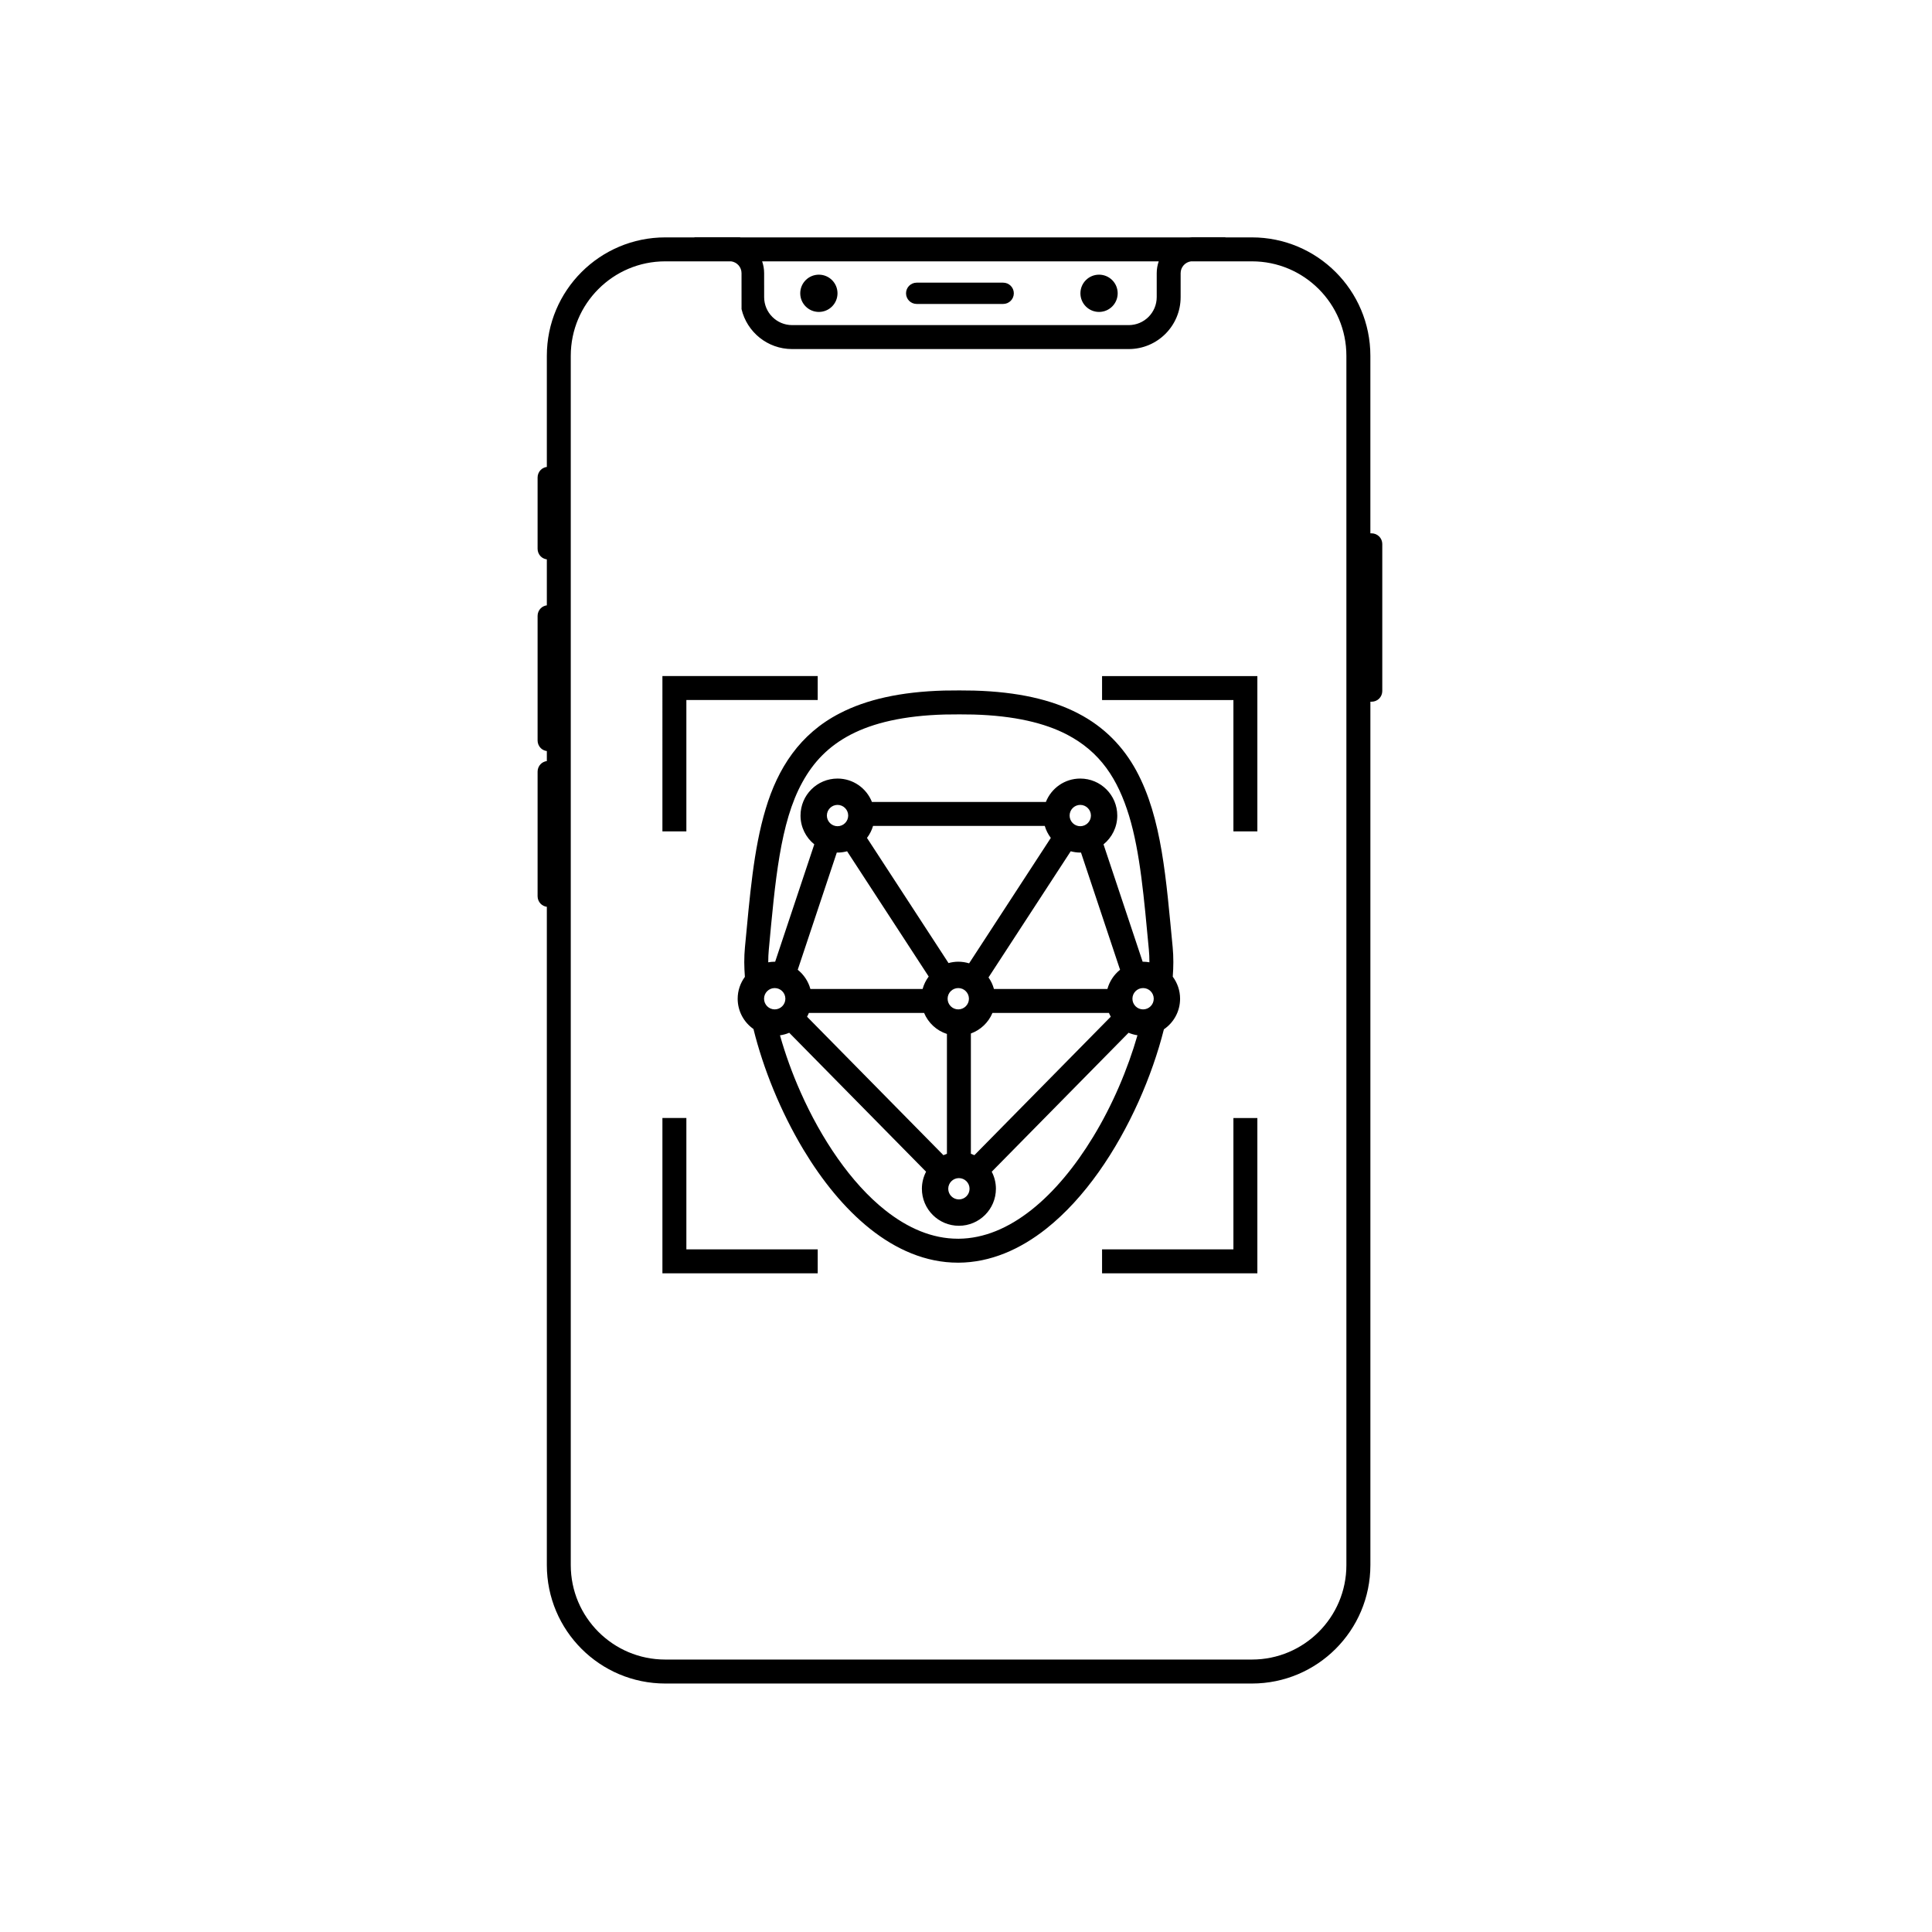
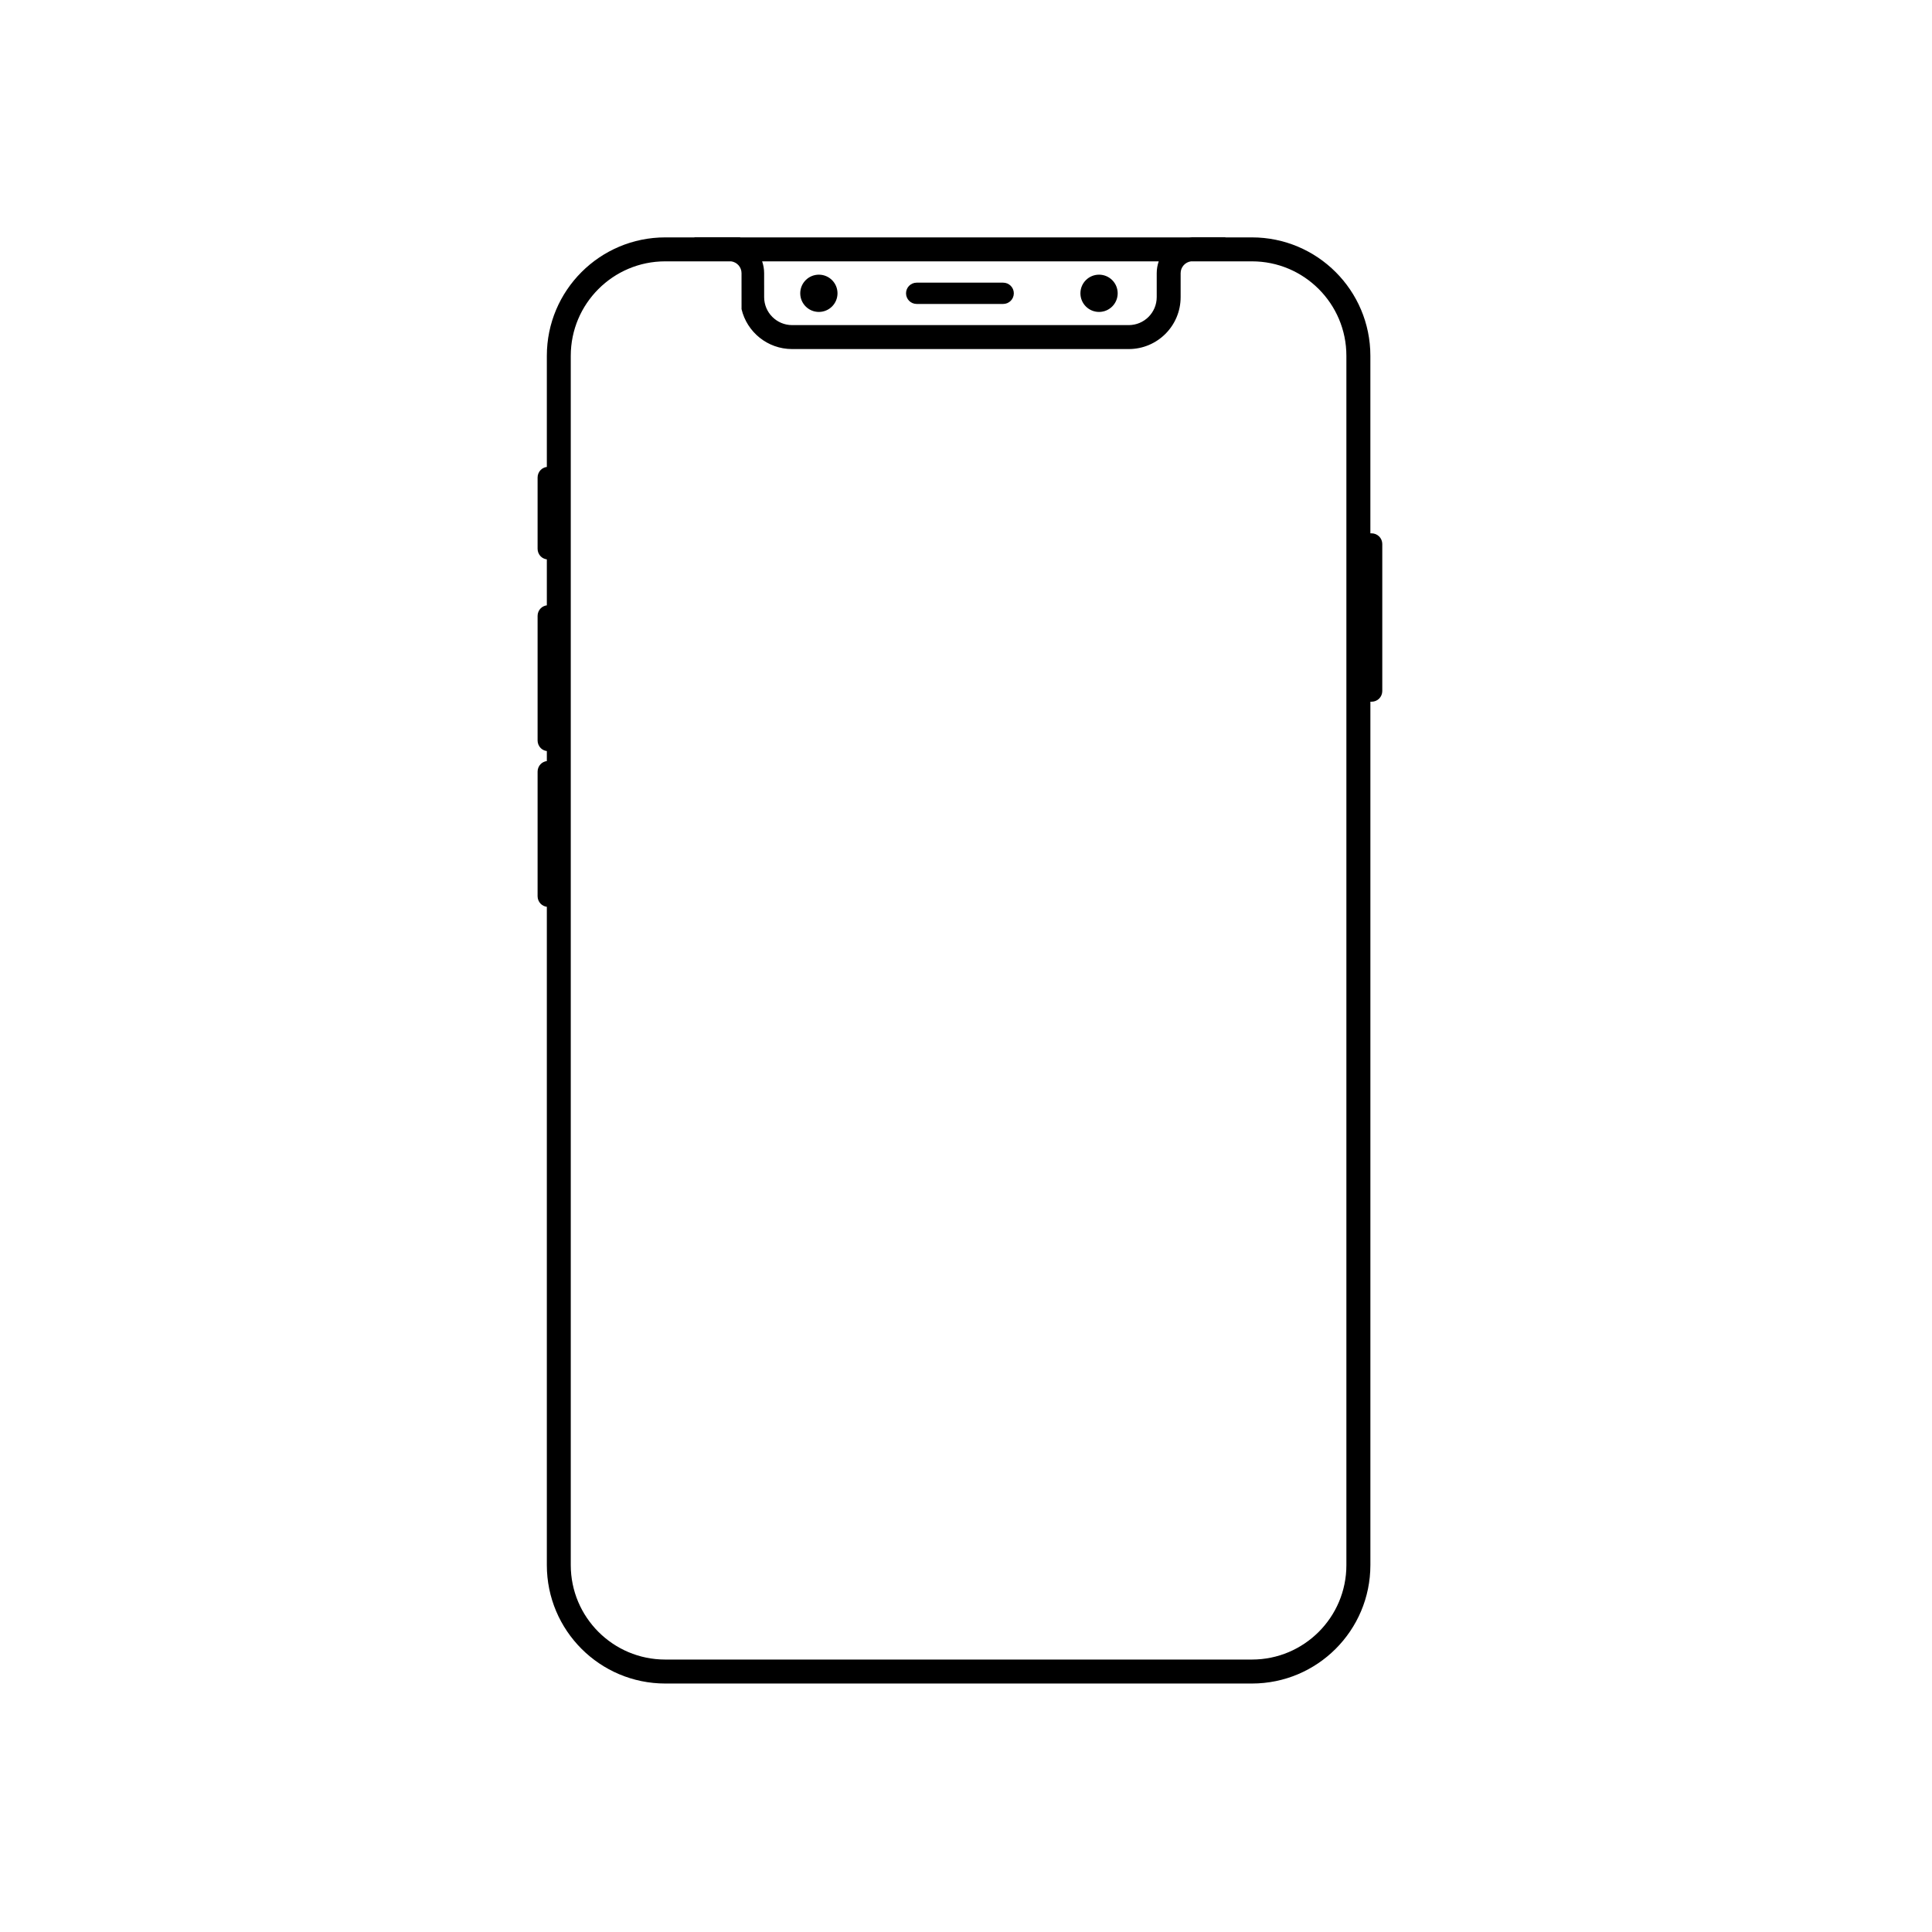
<svg xmlns="http://www.w3.org/2000/svg" fill="#000000" width="800px" height="800px" version="1.1" viewBox="144 144 512 512">
  <g fill-rule="evenodd">
    <path d="m361.01 216.79c2.727 0 4.938 2.211 4.938 4.938 0 2.727-2.211 4.938-4.938 4.938-2.727 0-4.938-2.211-4.938-4.938 0-2.727 2.211-4.938 4.938-4.938zm74.25 0c2.727 0 4.938 2.211 4.938 4.938 0 2.727-2.211 4.938-4.938 4.938-2.727 0-4.938-2.211-4.938-4.938 0-2.727 2.211-4.938 4.938-4.938zm-48.332 7.758c-1.559 0-2.82-1.262-2.82-2.82 0-1.559 1.262-2.82 2.82-2.82h22.926c1.559 0 2.82 1.262 2.82 2.82 0 1.559-1.262 2.82-2.82 2.82zm113.88 334.21c0 6.926-2.797 13.168-7.332 17.707-4.543 4.535-10.781 7.332-17.707 7.332h-155.47c-6.926 0-13.164-2.797-17.703-7.332-4.539-4.543-7.332-10.781-7.336-17.707v-320.46c0.004-6.922 2.797-13.164 7.336-17.703 4.539-4.539 10.777-7.336 17.703-7.336h17.469c1.547 0.211 2.746 1.523 2.746 3.133l0.004 8.828v0.707c1.434 6.062 6.883 10.574 13.387 10.578h89.223c7.598-0.004 13.75-6.156 13.754-13.754v-6.359c0-1.609 1.199-2.922 2.75-3.133h16.137c6.926 0 13.164 2.797 17.707 7.336 4.535 4.539 7.332 10.781 7.332 17.703zm-154.84-345.5h105.11c-0.34 0.98-0.535 2.031-0.535 3.133v6.359c-0.008 4.09-3.316 7.398-7.406 7.406h-89.223c-4.09-0.008-7.402-3.316-7.406-7.406v-3.172h-0.004v-3.191c0-1.098-0.191-2.148-0.531-3.129zm163.52 72.906c-0.523-0.523-1.254-0.828-1.996-0.828h-0.328v-47.039c-0.004-17.336-14.055-31.383-31.391-31.387h-7.023v-0.043h-8.691c-0.289 0-0.574 0.016-0.855 0.043h-119.05v-0.043h-12.117v0.043h-7.731c-17.336 0.004-31.387 14.051-31.387 31.387v29.445c-0.609 0.082-1.184 0.352-1.621 0.789-0.527 0.527-0.828 1.25-0.828 1.996v18.926c0 0.742 0.301 1.473 0.828 1.996 0.438 0.438 1.012 0.707 1.621 0.789v12.18c-0.609 0.086-1.184 0.355-1.621 0.793-0.527 0.523-0.828 1.25-0.828 1.992v33.055c0 0.742 0.305 1.469 0.828 1.992 0.438 0.438 1.012 0.707 1.621 0.789v2.652c-0.609 0.082-1.184 0.352-1.621 0.789-0.527 0.527-0.828 1.254-0.828 1.996v33.051c0 0.742 0.305 1.469 0.828 1.996 0.438 0.434 1.012 0.707 1.621 0.789v174.45c0 17.336 14.051 31.387 31.387 31.391h155.47c17.336-0.004 31.387-14.055 31.391-31.391v-228.8h0.328c0.742 0 1.473-0.301 1.996-0.824 0.523-0.527 0.828-1.254 0.828-1.996v-38.984c0-0.742-0.305-1.469-0.828-1.996z" />
-     <path d="m446.93 411.5c-1.559-0.004-2.824-1.266-2.824-2.828 0-1.559 1.266-2.824 2.824-2.824s2.824 1.266 2.824 2.824c0 1.562-1.266 2.824-2.824 2.828zm-13.277 33.844c-4.66 7.672-10.234 14.488-16.32 19.297-6.074 4.801-12.551 7.582-19.297 7.637-0.098-0.004-0.164-0.004-0.195-0.004-6.75 0-13.215-2.762-19.27-7.566-9.074-7.188-16.945-18.941-22.41-31.277-2.238-5.016-4.066-10.133-5.457-15.059 0.859-0.125 1.684-0.348 2.453-0.676l36.262 36.82c-0.703 1.352-1.105 2.891-1.109 4.519 0.004 5.418 4.391 9.809 9.809 9.809 5.418 0 9.805-4.391 9.809-9.809 0-1.629-0.402-3.164-1.109-4.519l36.262-36.82c0.742 0.316 1.535 0.535 2.359 0.66-2.566 8.93-6.602 18.496-11.785 26.988zm-87.172-36.672c0.004-1.559 1.266-2.824 2.824-2.824s2.824 1.266 2.828 2.824c-0.004 1.562-1.27 2.824-2.828 2.828-1.559-0.004-2.82-1.266-2.824-2.828zm80.977-48.539c0-1.559 1.266-2.824 2.824-2.828 1.559 0.004 2.824 1.27 2.828 2.828-0.004 1.559-1.27 2.82-2.828 2.824-1.559-0.004-2.824-1.266-2.824-2.824zm10.02 45.953h-30.074c-0.301-1.109-0.789-2.141-1.438-3.055l16.914-25.961 4.871-7.473c0.809 0.215 1.656 0.344 2.531 0.344 0.066 0 0.129-0.008 0.191-0.012l10.355 31.07c-1.605 1.281-2.793 3.051-3.352 5.086zm-36.184 11.801c2.582-0.941 4.664-2.922 5.715-5.449h30.863c0.145 0.344 0.309 0.68 0.488 1.004l-36.141 36.695c-0.301-0.141-0.609-0.266-0.926-0.375zm-42.93-5.449h30.531c1.098 2.637 3.309 4.688 6.051 5.57v31.754c-0.32 0.109-0.629 0.234-0.93 0.375l-36.141-36.695c0.18-0.324 0.344-0.66 0.488-1.004zm4.766-52.305c0.004-1.559 1.266-2.824 2.824-2.828 1.562 0.004 2.824 1.27 2.828 2.828-0.004 1.559-1.266 2.82-2.828 2.824-1.559-0.004-2.82-1.266-2.824-2.824zm2.633 9.797c0.066 0.004 0.129 0.012 0.191 0.012 0.879 0 1.723-0.129 2.535-0.344l21.625 33.195c-0.73 0.973-1.285 2.086-1.613 3.293h-29.742c-0.555-2.035-1.746-3.805-3.352-5.086zm35.062 29.363c-0.91-0.277-1.875-0.43-2.875-0.43-0.895 0-1.758 0.133-2.582 0.359l-21.609-33.168c0.715-0.941 1.27-2.016 1.609-3.18h45.504c0.34 1.164 0.891 2.238 1.605 3.18zm-5.699 9.379c0.004-1.559 1.266-2.824 2.824-2.824 1.562 0 2.824 1.266 2.828 2.824-0.004 1.562-1.266 2.824-2.828 2.828-1.559-0.004-2.82-1.266-2.824-2.828zm2.992 47.539c1.562 0.004 2.824 1.266 2.824 2.824s-1.262 2.824-2.824 2.824c-1.559 0-2.824-1.266-2.824-2.824s1.266-2.82 2.824-2.824zm-50.375-60.562c1.676-17.988 2.981-33.66 8.891-44.344 2.945-5.359 6.91-9.551 12.844-12.641 5.938-3.074 13.961-5.008 24.879-5.312 0.832-0.023 2.387-0.035 3.918-0.035 1.438 0 2.879 0.016 3.688 0.039 10.891 0.312 18.895 2.246 24.812 5.32 8.828 4.621 13.445 11.746 16.441 21.523 2.961 9.746 3.969 21.949 5.242 35.449 0.102 1.031 0.148 2.137 0.148 3.312v0.059c-0.547-0.094-1.105-0.156-1.676-0.156-0.039 0-0.078 0.008-0.117 0.008l-10.371-31.109c2.223-1.801 3.648-4.547 3.648-7.629-0.004-5.422-4.387-9.809-9.809-9.809-4.144 0-7.676 2.57-9.113 6.203h-46.098c-1.438-3.633-4.973-6.203-9.117-6.203-5.418 0-9.805 4.387-9.809 9.809 0.004 3.082 1.426 5.828 3.648 7.625l-10.371 31.113c-0.039 0-0.078-0.008-0.117-0.008-0.586 0-1.156 0.062-1.715 0.16v-0.02c0-1.188 0.051-2.309 0.152-3.356zm107.05 7.184c0.098-1.328 0.156-2.625 0.156-3.871 0-1.355-0.059-2.66-0.176-3.91-1.742-17.922-2.801-34.191-9.625-46.793-3.414-6.285-8.414-11.578-15.457-15.215-7.043-3.652-16.02-5.699-27.551-6.031-0.93-0.027-2.387-0.043-3.871-0.043-1.562 0-3.121 0.008-4.098 0.035-11.559 0.328-20.559 2.371-27.617 6.027-10.641 5.469-16.445 14.625-19.645 25.34-3.242 10.75-4.203 23.246-5.492 36.68-0.121 1.262-0.18 2.582-0.18 3.953 0.004 1.246 0.07 2.547 0.164 3.875-1.195 1.625-1.906 3.621-1.91 5.793 0.004 3.324 1.656 6.254 4.184 8.027 2.594 10.484 7.164 21.828 13.266 32 4.918 8.16 10.836 15.539 17.676 20.98 6.824 5.426 14.68 8.941 23.219 8.941h0.012l0.035 0.004h0.09c8.551-0.039 16.434-3.57 23.297-9.004 10.305-8.176 18.602-20.672 24.453-33.664 2.879-6.422 5.152-12.949 6.723-19.18 2.59-1.766 4.289-4.734 4.289-8.105 0-2.191-0.727-4.207-1.941-5.84zm16.074 37.453v34.805h-34.809v6.348h41.156v-41.152zm0-75.961v-34.809h-34.809v-6.348h41.156v41.156zm-151.32 117.11v-41.156h6.348v34.809h34.809v6.348zm0-158.27h41.156v6.348h-34.809v34.809h0.004-6.352z" />
  </g>
</svg>